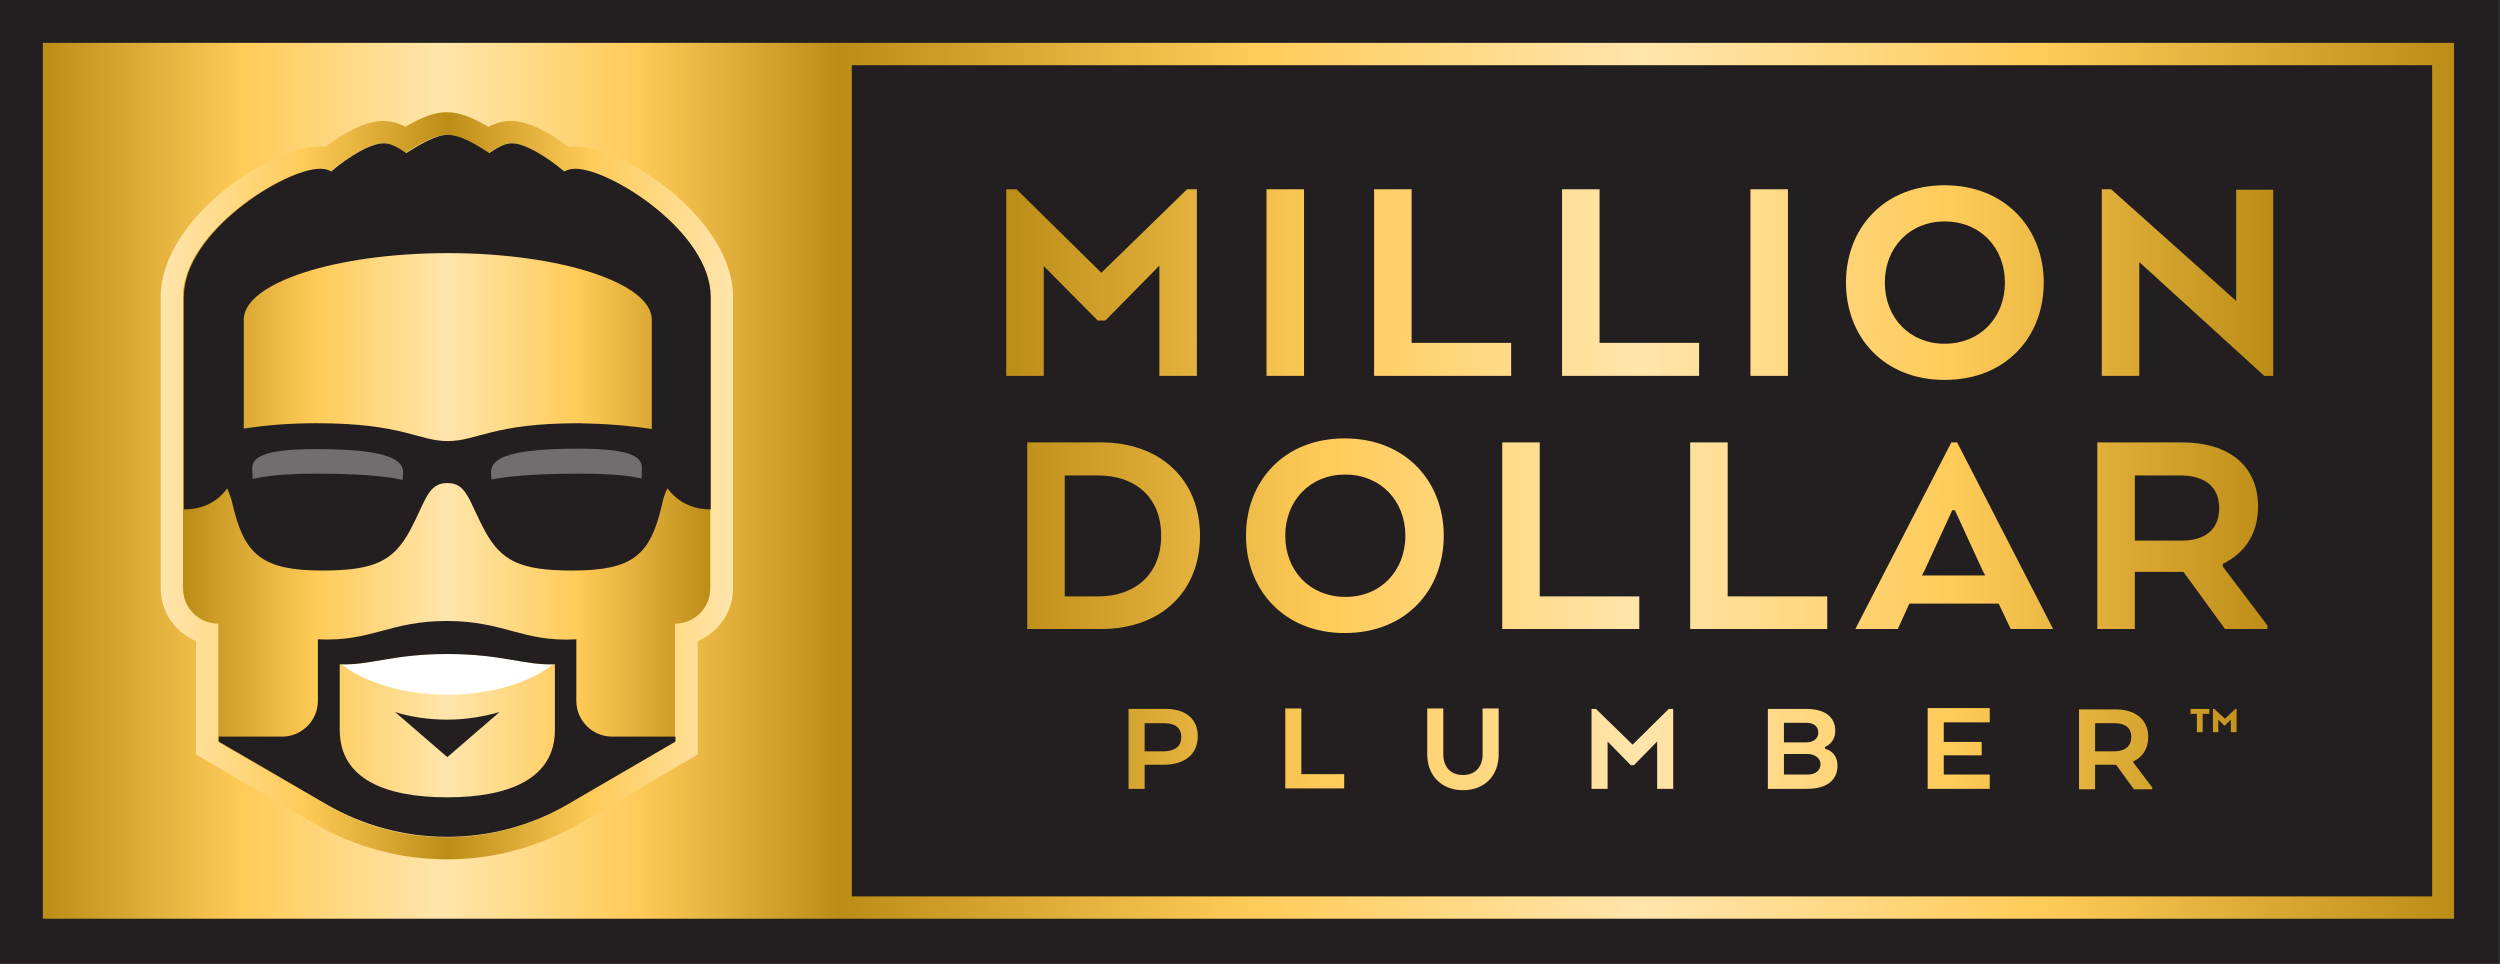
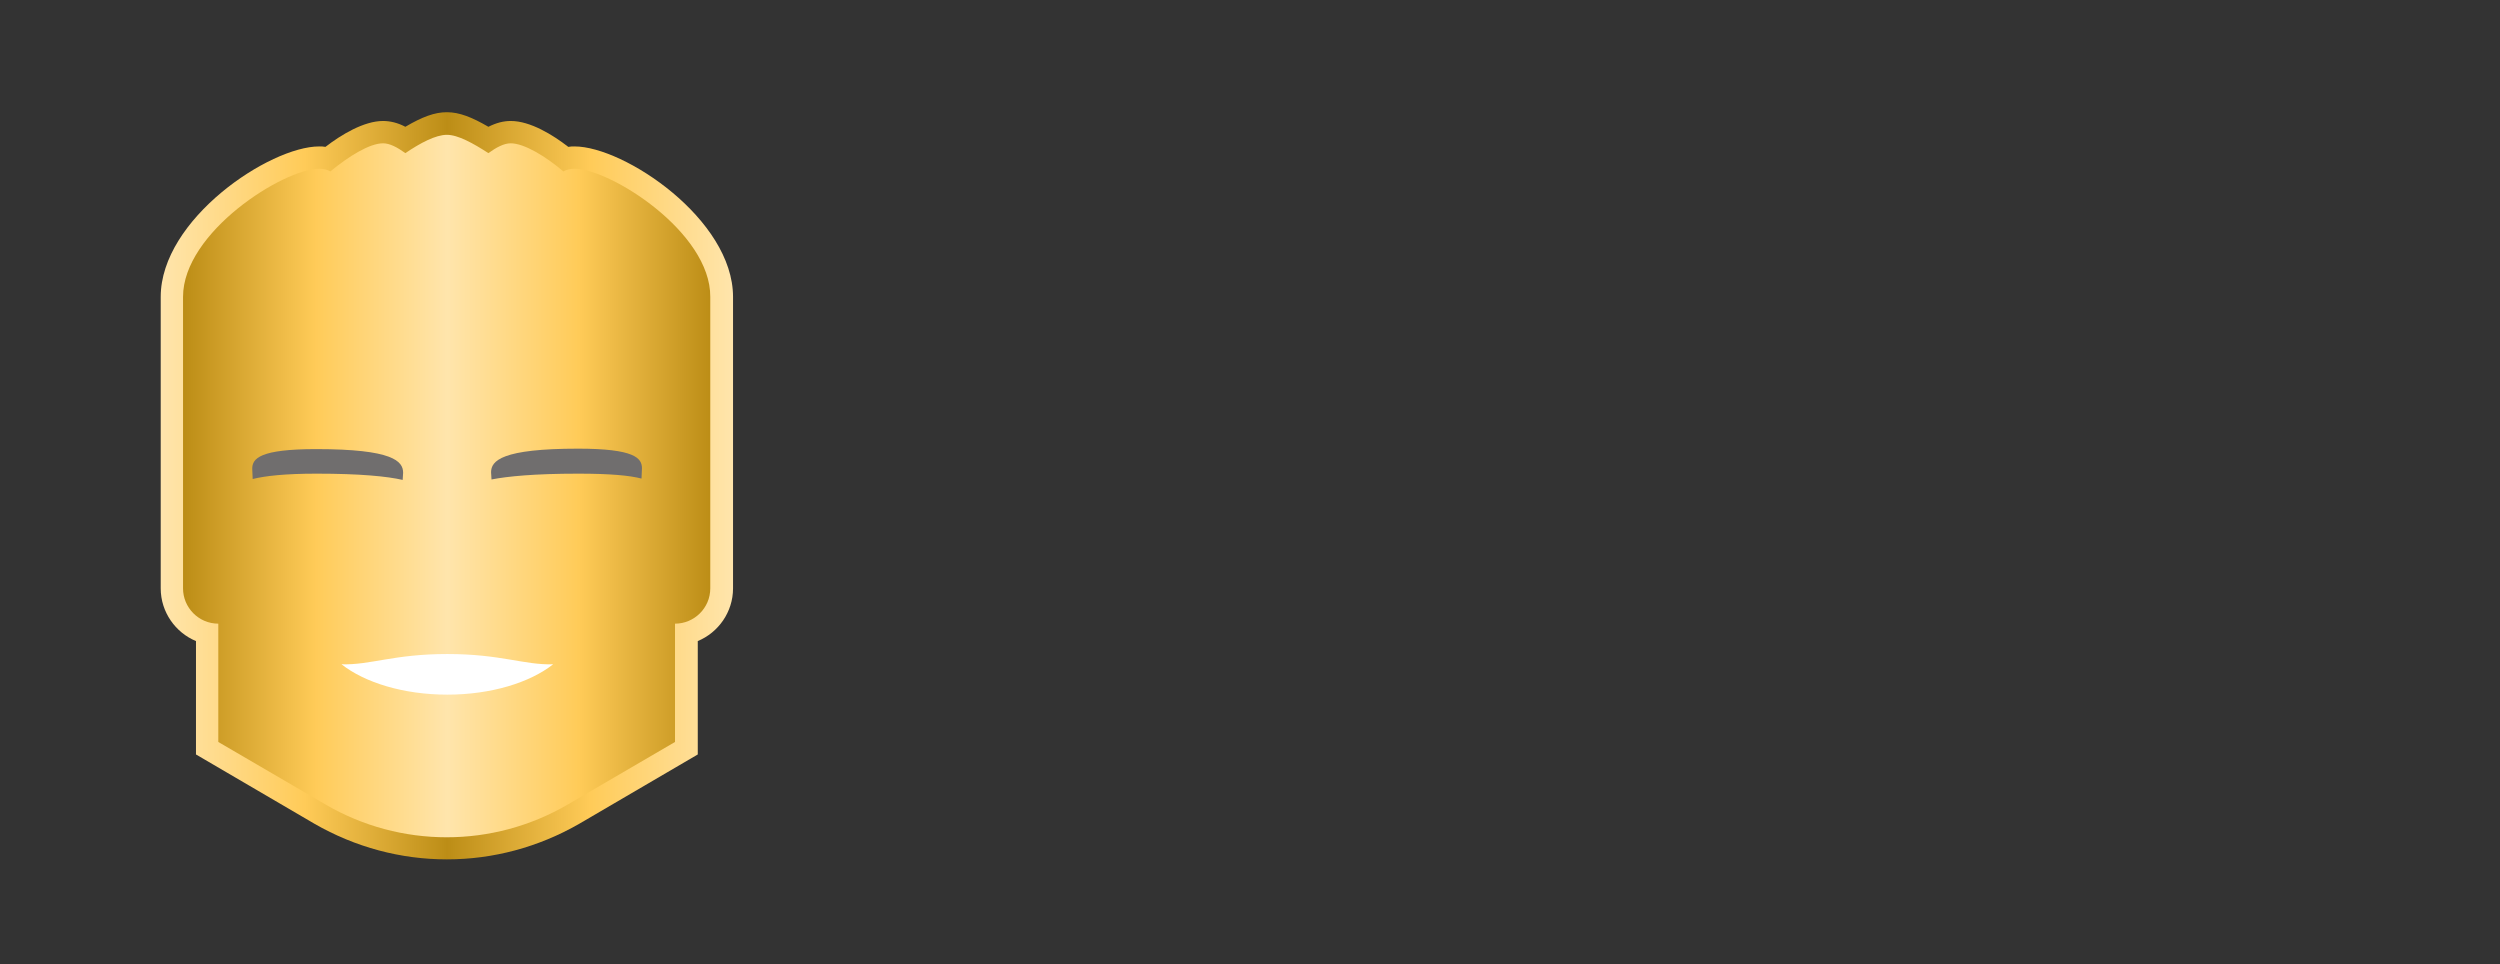
<svg xmlns="http://www.w3.org/2000/svg" version="1.1" id="Layer_1" x="0px" y="0px" viewBox="0 0 560 216" style="enable-background:new 0 0 560 216;" xml:space="preserve">
  <rect x="0" y="0" width="560" height="216" fill="#333333" stroke="none" />
  <style type="text/css">
	.st0{fill:#231F20;}
	.st1{fill:url(#SVGID_1_);}
	.st2{fill:url(#SVGID_2_);}
	.st3{fill:url(#SVGID_3_);}
	.st4{fill:none;}
	.st5{fill:#FFFFFF;}
	.st6{fill:#706E6E;}
	.st7{fill:url(#SVGID_4_);}
</style>
  <g>
-     <rect x="-0.3" y="-0.4" class="st0" width="560" height="216.1" />
    <linearGradient id="SVGID_1_" gradientUnits="userSpaceOnUse" x1="9.643" y1="107.698" x2="549.737" y2="107.698">
      <stop offset="0" style="stop-color:#BC8D16" />
      <stop offset="8.250000e-02" style="stop-color:#FFCB58" />
      <stop offset="0.165" style="stop-color:#FFE5AC" />
      <stop offset="0.247" style="stop-color:#FFCB58" />
      <stop offset="0.33" style="stop-color:#BC8D16" />
      <stop offset="0.5" style="stop-color:#FFCB58" />
      <stop offset="0.665" style="stop-color:#FFE5AC" />
      <stop offset="0.83" style="stop-color:#FFCB58" />
      <stop offset="1" style="stop-color:#BC8D16" />
    </linearGradient>
-     <path class="st1" d="M9.6,9.6v196.2h540.1V9.6H9.6z M544.8,200.8h-354V14.6h354V200.8z" />
    <g>
      <linearGradient id="SVGID_2_" gradientUnits="userSpaceOnUse" x1="36.216" y1="108.838" x2="164.22" y2="108.838">
        <stop offset="0" style="stop-color:#FFE5AC" />
        <stop offset="0.25" style="stop-color:#FFCB58" />
        <stop offset="0.5" style="stop-color:#BC8D16" />
        <stop offset="0.75" style="stop-color:#FFCB58" />
        <stop offset="1" style="stop-color:#FFE5AC" />
      </linearGradient>
      <path class="st2" d="M128.7,32.8c-0.5,0-0.9,0-1.4,0.1c-3.5-2.7-8.5-5.8-12.9-5.8c-1.6,0-3.2,0.4-5,1.3c-7.4-4.3-11.1-4.4-18.6,0    c-1.7-0.9-3.4-1.3-5-1.3c-4.3,0-9.4,3.1-12.9,5.8c-0.5-0.1-0.9-0.1-1.4-0.1c-11.1,0-35.5,16.3-35.5,33.7v65.3    c0,5.3,3.3,9.9,7.9,11.8V169l26.5,15.5c9.2,5.3,19.4,8,29.7,8c10.3,0,20.5-2.7,29.7-8l26.5-15.5v-25.4c4.6-1.9,7.9-6.5,7.9-11.8    V66.5C164.2,49.1,139.8,32.8,128.7,32.8z" />
      <g>
        <linearGradient id="SVGID_3_" gradientUnits="userSpaceOnUse" x1="41.193" y1="108.884" x2="159.245" y2="108.884">
          <stop offset="0" style="stop-color:#BC8D16" />
          <stop offset="0.25" style="stop-color:#FFCB58" />
          <stop offset="0.5" style="stop-color:#FFE5AC" />
          <stop offset="0.75" style="stop-color:#FFCB58" />
          <stop offset="1" style="stop-color:#BC8D16" />
        </linearGradient>
        <path class="st3" d="M128.7,37.8c-1,0-1.8,0.2-2.5,0.6c-4-3.4-8.8-6.3-11.8-6.3c-1.5,0-3.2,0.9-5,2.2c-3.4-2.2-6.8-4.1-9.3-4.1     c-2.5,0-5.9,1.8-9.3,4.1c-1.8-1.3-3.5-2.2-5-2.2c-3,0-7.7,2.9-11.8,6.3c-0.7-0.4-1.5-0.6-2.5-0.6c-8,0-30.5,14.2-30.5,28.7v65.3     c0,4.3,3.5,7.9,7.9,7.9l0,0v26.5l24,14c16.8,9.8,37.5,9.8,54.3,0l24-14v-26.5l0,0c4.3,0,7.9-3.5,7.9-7.9V66.5     C159.2,52,136.7,37.8,128.7,37.8z" />
        <path class="st4" d="M100.2,146.5c-12.2,0-17.4,2.6-24.1,2.3v14.7c0,11.1,10.4,15.1,24.1,15.1s24.1-4.1,24.1-15.1v-14.7     C117.6,149.1,112.5,146.5,100.2,146.5z" />
        <path class="st5" d="M100.2,146.5c-12,0-17.2,2.5-23.7,2.3c5.2,4.1,13.9,6.8,23.7,6.8s18.5-2.7,23.7-6.8     C117.4,149,112.2,146.5,100.2,146.5z" />
-         <path class="st0" d="M111.9,159.5l-11.7,10.1l-11.7-10.1c3.5,1.1,7.5,1.7,11.7,1.7C104.4,161.2,108.4,160.5,111.9,159.5z      M129.1,143.2V157c0,4.4,3.6,8,8,8h14.2v1.1l-24,14c-16.8,9.8-37.5,9.8-54.3,0l-24-14v-1.1h14.2c4.4,0,8-3.6,8-8v-13.8     c12,0.6,16-4.1,28.9-4.1S117.1,143.9,129.1,143.2z M124.3,148.8c-6.7,0.3-11.8-2.3-24.1-2.3s-17.4,2.6-24.1,2.3v14.7     c0,11.1,10.4,15.1,24.1,15.1s24.1-4.1,24.1-15.1V148.8z M159.2,66.5v47.6c-4.3,0-7.5-1.8-9.7-4.7c-0.6,1.2-1,2.5-1.3,4     c-2.6,10.9-6.4,14.4-20,14.4c-11.6,0-15.9-2.1-19.6-8.9c-3.6-6.7-4-10.7-8.4-10.7s-4.8,4-8.4,10.7c-3.7,6.8-8,8.9-19.6,8.9     c-13.5,0-17.4-3.6-20-14.4c-0.3-1.5-0.8-2.8-1.3-4c-2.2,3-5.4,4.7-9.7,4.7V66.5c0-14.5,22.5-28.7,30.5-28.7c1,0,1.8,0.2,2.5,0.6     c4-3.4,8.8-6.3,11.8-6.3c1.5,0,3.2,0.9,5,2.2c3.4-2.2,6.8-4.1,9.3-4.1c2.5,0,5.9,1.8,9.3,4.1c1.8-1.3,3.5-2.2,5-2.2     c3,0,7.7,2.9,11.8,6.3c0.7-0.4,1.5-0.6,2.5-0.6C136.7,37.8,159.2,52,159.2,66.5z M146,96.1c0-0.2,0-0.3,0-0.5v-24     c0-8.2-20.5-14.9-45.7-14.9s-45.7,6.7-45.7,14.9v24c0,0.2,0,0.3,0,0.4c5.2-0.8,10.6-1.2,16.3-1.2c19.4,0,22.8,4,29.4,4     c6.6,0,10-4,29.4-4C135.3,94.9,140.7,95.3,146,96.1z" />
        <g>
          <path class="st6" d="M129.5,106.1c7.2,0,11.5,0.4,14.2,1.1c0-0.8,0.1-1.5,0.1-2.3c0-2.3-1.7-4.4-14.3-4.4      c-17.1,0-19.5,2.7-19.5,5.3c0,0.5,0.1,1.1,0.1,1.6C113.7,106.7,119.7,106.1,129.5,106.1z" />
          <path class="st6" d="M70.9,106.1c9.8,0,15.8,0.6,19.3,1.4c0-0.5,0.1-1.1,0.1-1.6c0-2.6-2.3-5.3-19.5-5.3      c-12.6,0-14.3,2.1-14.3,4.4c0,0.8,0.1,1.5,0.1,2.3C59.4,106.6,63.8,106.1,70.9,106.1z" />
        </g>
      </g>
    </g>
    <linearGradient id="SVGID_4_" gradientUnits="userSpaceOnUse" x1="225.271" y1="109.281" x2="509.266" y2="109.281">
      <stop offset="0" style="stop-color:#BC8D16" />
      <stop offset="0.25" style="stop-color:#FFCB58" />
      <stop offset="0.5" style="stop-color:#FFE5AC" />
      <stop offset="0.75" style="stop-color:#FFCB58" />
      <stop offset="1" style="stop-color:#BC8D16" />
    </linearGradient>
-     <path class="st7" d="M380.6,84.2h-30.7V42.4h8.4v34.4h22.3V84.2z M400.5,42.4h-8.4v41.8h8.4V42.4z M323.4,120   c0,12.1-8.4,21.8-22.2,21.8c-13.7,0-22.1-9.8-22.1-21.8c0-12.1,8.4-21.8,22.1-21.8C315,98.2,323.4,108,323.4,120z M314.8,120   c0-7.9-5.6-13.7-13.5-13.7c-7.8,0-13.4,5.8-13.4,13.7c0,7.9,5.6,13.7,13.4,13.7C309.1,133.8,314.8,128,314.8,120z M291.5,158.7   h-3.6v17.9h13.2v-3.2h-9.6V158.7z M233.7,59.5l12.2,12.3h1.7l12.1-12.3v24.7h8.4V42.4h-2.2l-19.2,18.7l-19-18.7h-2.3v41.8h8.4V59.5   z M268.8,120c0,12.3-8.5,20.9-22.2,20.9h-16.5V99.1h16.5C260.3,99.1,268.8,107.8,268.8,120z M260.1,120c0-8.8-6-13.5-14.1-13.5   h-7.5v27.1h7.5C254.1,133.6,260.1,128.8,260.1,120z M332.1,169c0,2.5-1.4,4.6-4.4,4.6c-3,0-4.4-2.1-4.4-4.6v-10.3h-3.6V169   c0,4.6,3.1,8,8,8c5,0,8-3.4,8-8v-10.3h-3.6V169z M338.5,76.8h-22.3V42.4h-8.4v41.8h30.7V76.8z M292.1,42.4h-8.4v41.8h8.4V42.4z    M268.3,164.9c0,4.2-3.1,6.4-7.6,6.4h-4.3v5.4h-3.6v-17.9h8.1C265.5,158.7,268.3,161,268.3,164.9z M264.6,165.1   c0-2.1-1.4-3.1-3.8-3.1h-4.4v6.3h4.4C263.2,168.2,264.6,167.2,264.6,165.1z M490.6,159.9h1.5v4.1h1.3v-4.1h1.5v-1.1h-4.2V159.9z    M477.8,170.7l4.3,5.7v0.4h-4.1l-4-5.5h-4.7v5.5h-3.6v-17.9h8.1c4.5,0,7.4,2.2,7.4,6.2c0,2.7-1.3,4.5-3.4,5.5V170.7z M477.4,165.1   c0-2.1-1.4-3.1-3.7-3.1h-4.4v6.3h4.5C476,168.2,477.4,167.2,477.4,165.1z M498.4,161l-2.4-2.2h-0.3v5.2h1.2v-2.8l1.3,1.3h0.2   l1.3-1.3v2.8h1.3v-5.2h-0.3L498.4,161z M438.4,99.1l21.5,41.8h-9.5l-2.7-5.7h-20l-2.6,5.7h-9.5l21.5-41.8H438.4z M444.2,128   l-6.3-13.7h-0.6L431,128l-0.5,0.9h14.2L444.2,128z M497.9,126.9l10,13.2v0.8h-9.5l-9.3-12.8h-10.9v12.8h-8.4V99.1h18.9   c10.6,0,17.1,5.2,17.1,14.4c0,6.2-3.1,10.5-7.9,12.8V126.9z M497.1,113.8c0-4.8-3.3-7.3-8.7-7.3h-10.2v14.6h10.4   C493.9,121.1,497.1,118.7,497.1,113.8z M500.9,42.5v24.9l-28-25h-2.1v41.8h8.4V58.7l28,25.5h2V42.5H500.9z M409.3,133.6H387V99.1   h-8.4v41.8h30.7V133.6z M365.7,166.8l-8.2-8h-1v17.9h3.6v-10.6l5.2,5.3h0.7l5.2-5.3v10.6h3.6v-17.9h-1L365.7,166.8z M431.8,176.7   h13.9v-3.2h-10.3v-4.3h8.5v-3h-8.5v-4.4h10.3v-3.2h-13.9V176.7z M367.2,133.6h-22.3V99.1h-8.4v41.8h30.7V133.6z M411.6,171.5   c0,3.4-2.6,5.2-6.8,5.2H396v-17.9h8.6c4.2,0,6.5,1.8,6.5,4.9c0,1.6-0.8,3-2.3,3.6v0.4C410.6,168.2,411.6,169.6,411.6,171.5z    M399.6,166.3h4.9c1.8,0,2.8-0.9,2.8-2.2c0-1.4-1-2.2-2.8-2.2h-4.9V166.3z M407.8,171.2c0-1.3-1.2-2.3-2.9-2.3h-5.3v4.6h5.4   C406.6,173.5,407.8,172.6,407.8,171.2z M413.5,63.3c0-12.1,8.4-21.8,22.1-21.8c13.7,0,22.2,9.8,22.2,21.8   c0,12.1-8.4,21.8-22.2,21.8C421.9,85.1,413.5,75.4,413.5,63.3z M422.2,63.3c0,7.9,5.6,13.7,13.4,13.7c7.9,0,13.5-5.8,13.5-13.7   s-5.6-13.7-13.5-13.7C427.8,49.6,422.2,55.4,422.2,63.3z" />
  </g>
</svg>